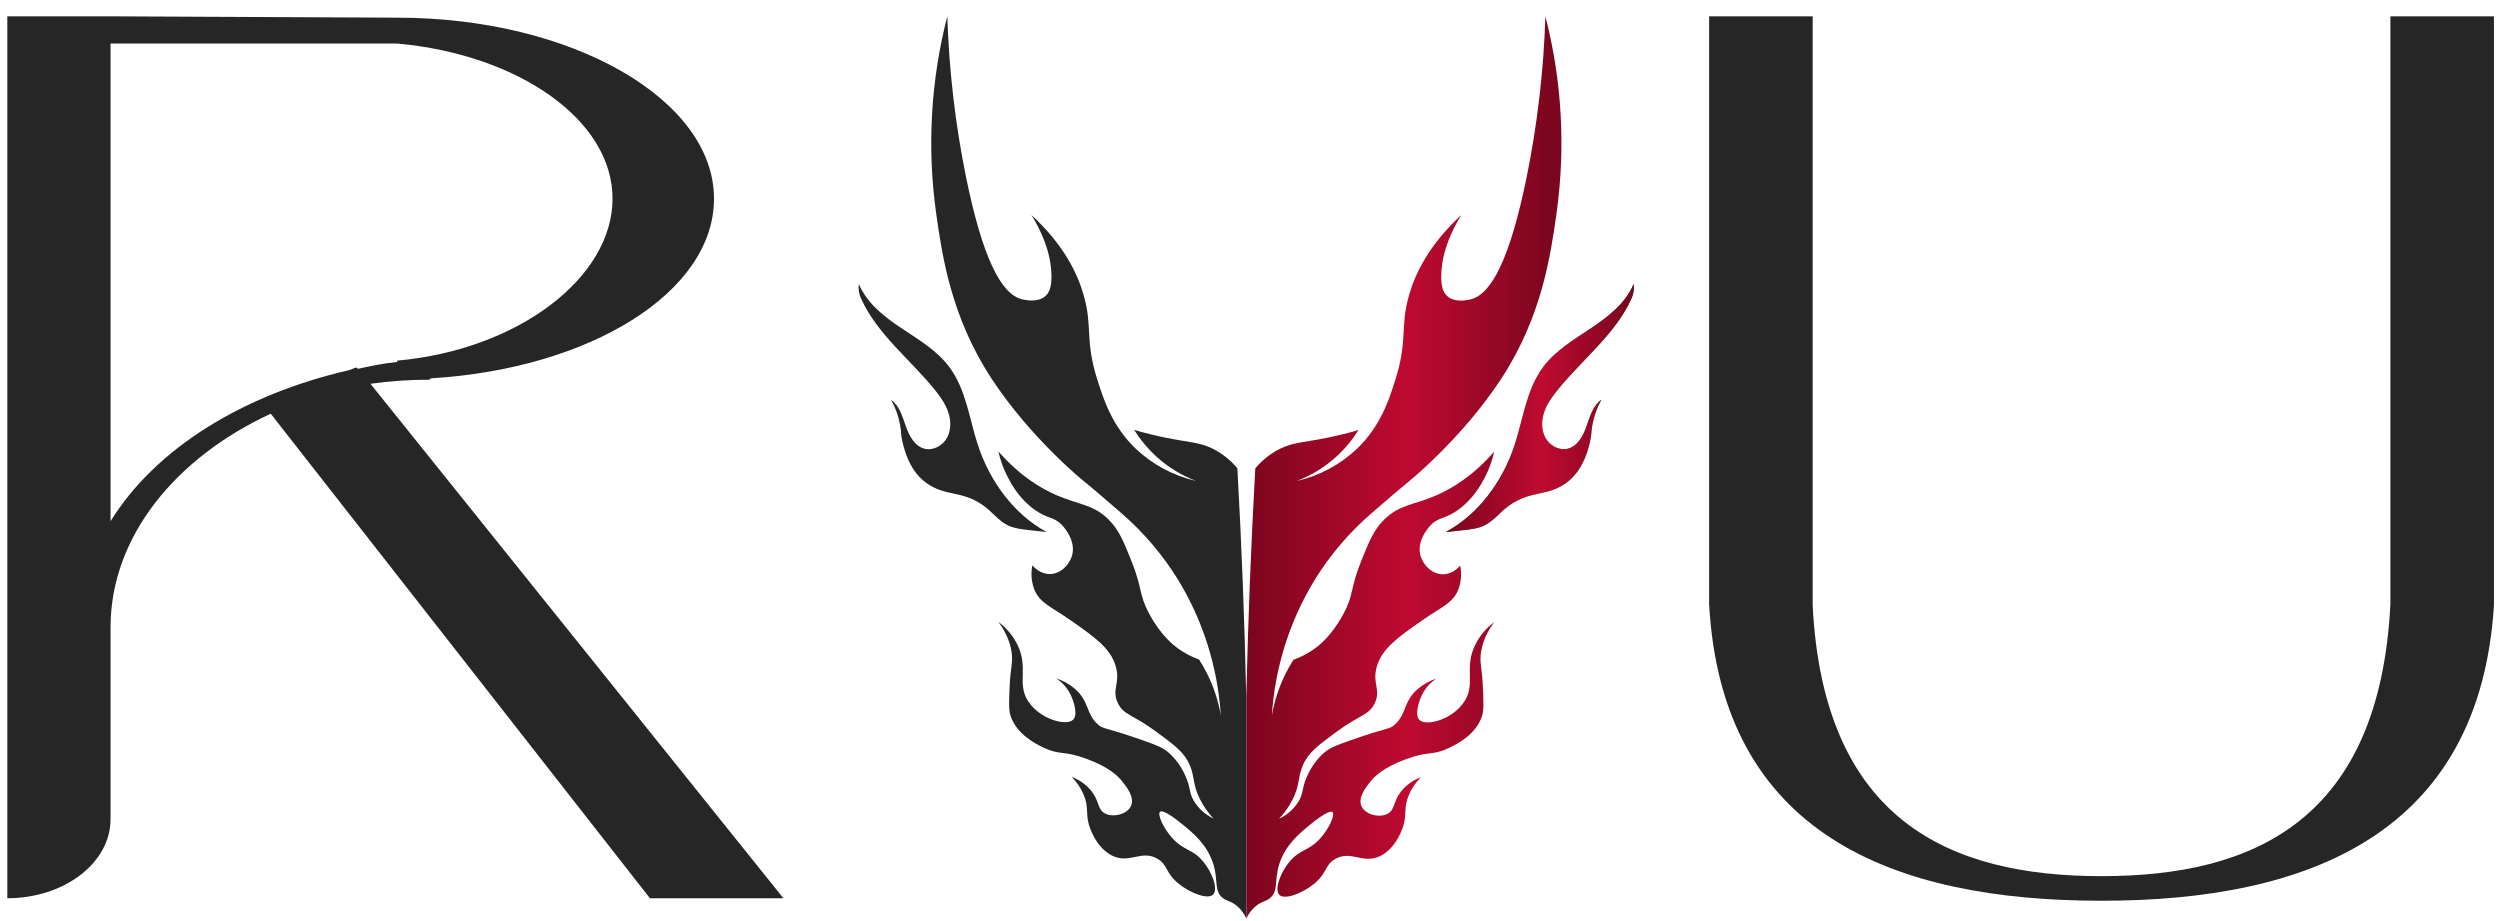
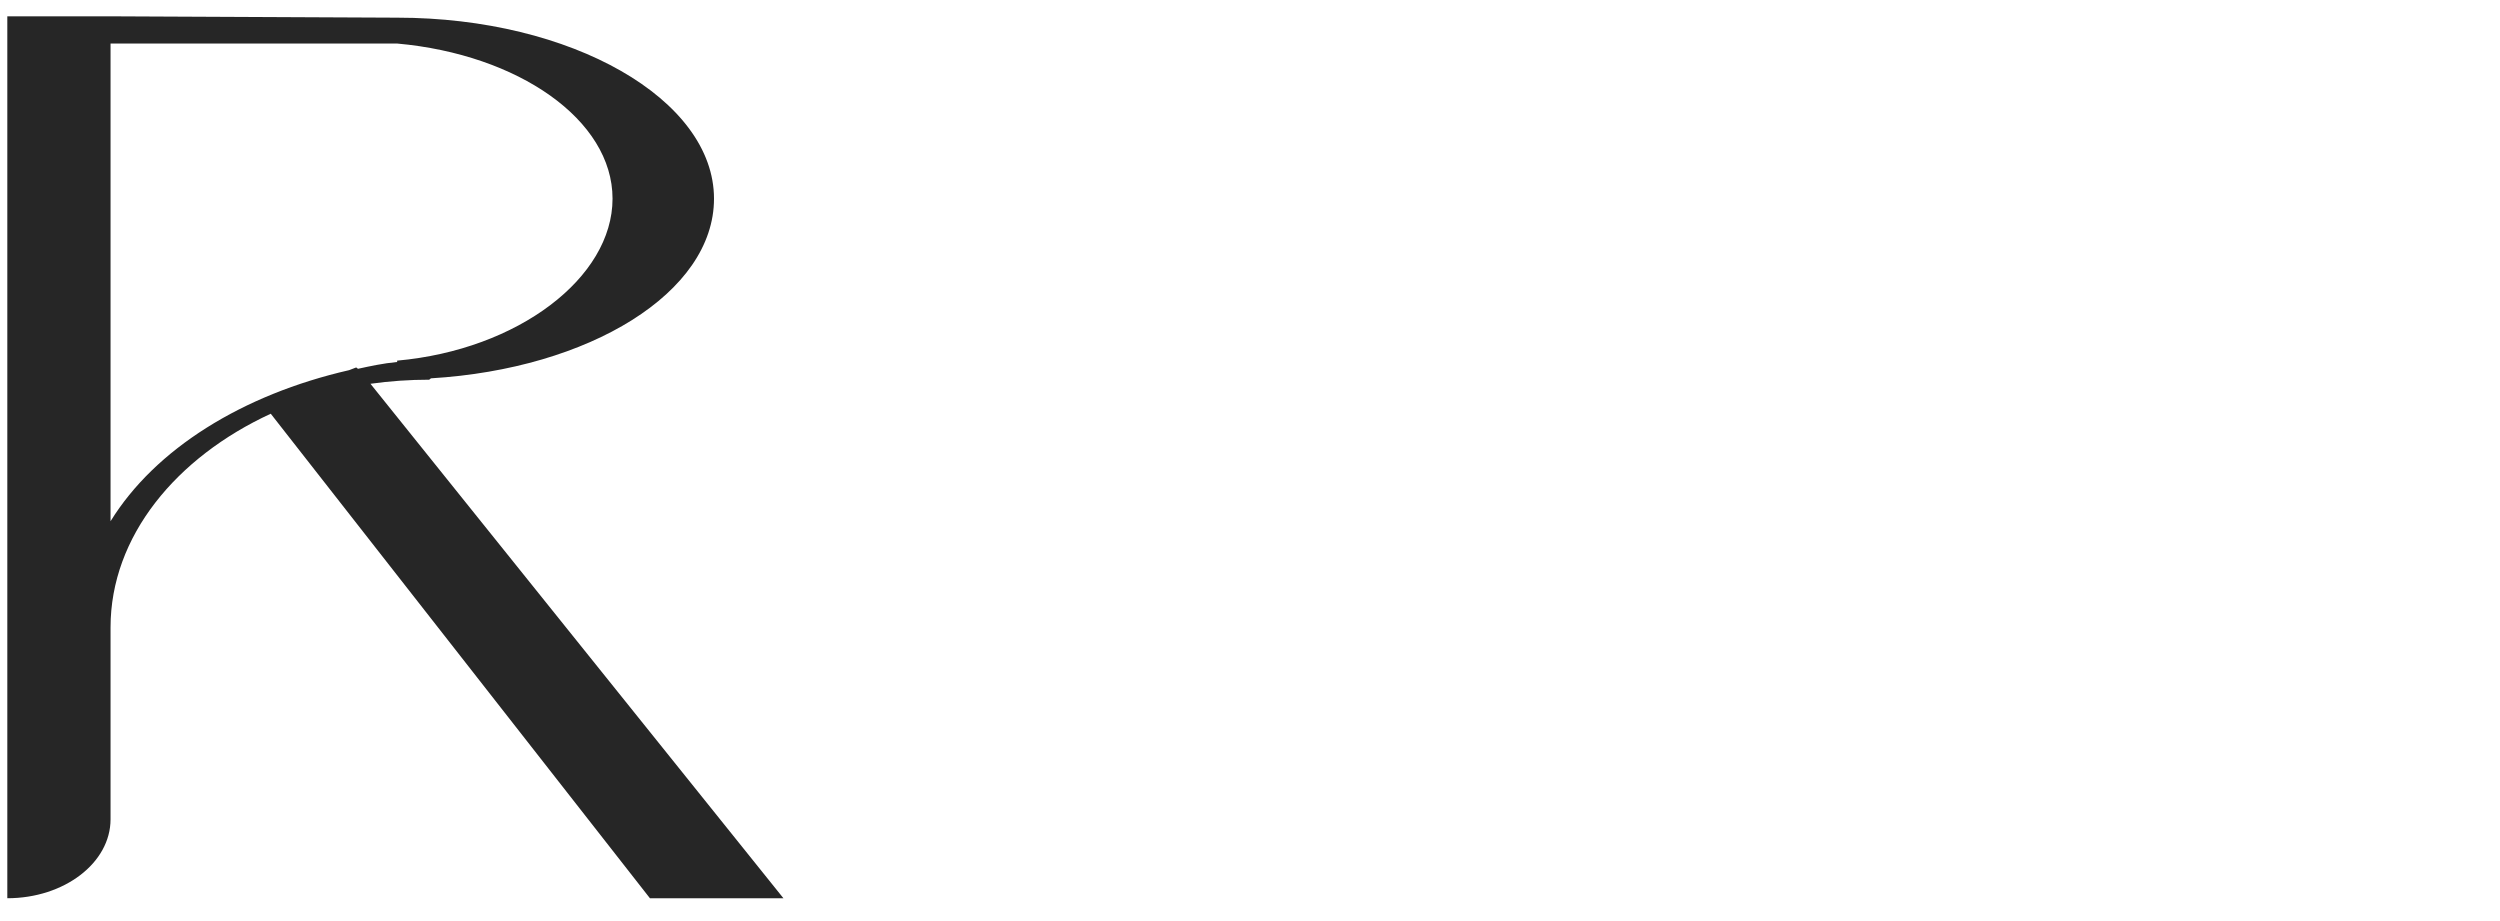
<svg xmlns="http://www.w3.org/2000/svg" width="133" height="49" viewBox="0 0 133 49" fill="none">
  <g clip-path="url(#clip0_180_1379)">
-     <path d="M79.492 33.095C79.057 33.421 78.706 33.845 78.467 34.334C77.892 35.551 78.495 36.333 77.941 37.261C77.353 38.25 75.896 38.667 75.517 38.303C75.235 38.033 75.498 37.282 75.653 36.963C75.825 36.611 76.09 36.313 76.419 36.101C76.057 36.216 75.722 36.402 75.434 36.648C74.636 37.332 74.859 37.954 74.198 38.553C73.911 38.816 73.896 38.668 71.895 39.367C70.972 39.69 70.704 39.815 70.411 40.072C70.037 40.413 69.74 40.83 69.539 41.295C69.252 41.928 69.359 42.157 69.101 42.61C68.852 43.024 68.485 43.355 68.047 43.559C68.332 43.255 68.573 42.913 68.762 42.541C69.164 41.746 69.038 41.37 69.3 40.74C69.587 40.048 70.098 39.672 71.119 38.921C72.373 37.998 72.822 38.059 73.13 37.424C73.488 36.681 72.987 36.371 73.246 35.464C73.52 34.507 74.352 33.921 75.627 33.026C76.698 32.276 77.294 32.098 77.586 31.356C77.735 30.95 77.769 30.511 77.682 30.088C77.618 30.165 77.29 30.539 76.785 30.551C76.193 30.566 75.739 30.073 75.588 29.62C75.325 28.83 75.962 28.105 76.067 27.992C76.515 27.483 76.804 27.663 77.545 27.143C78.375 26.558 78.79 25.783 78.994 25.398C79.22 24.965 79.387 24.504 79.491 24.027C78.35 25.333 77.237 25.994 76.401 26.357C75.198 26.878 74.447 26.835 73.624 27.657C73.082 28.197 72.85 28.771 72.418 29.842C71.804 31.366 72.046 31.599 71.449 32.699C70.827 33.848 70.145 34.362 69.913 34.527C69.574 34.768 69.204 34.961 68.812 35.101C68.234 36.004 67.843 37.013 67.663 38.07C67.825 35.52 68.603 33.048 69.932 30.865C70.749 29.538 71.765 28.343 72.944 27.323C73.875 26.515 74.454 26.015 75.005 25.568C75.005 25.568 77.8 23.302 79.865 20.149C82.029 16.845 82.492 13.577 82.807 11.348C83.297 7.85 83.096 4.289 82.215 0.868C82.124 3.748 81.79 6.615 81.215 9.439C80.353 13.652 79.371 15.669 78.228 15.928C78.066 15.966 77.386 16.12 76.984 15.745C76.767 15.545 76.663 15.223 76.675 14.639C76.703 13.383 77.241 12.246 77.744 11.438C75.997 13.045 75.289 14.573 74.967 15.682C74.469 17.398 74.91 18.061 74.233 20.206C73.885 21.306 73.434 22.679 72.2 23.867C71.302 24.719 70.192 25.314 68.986 25.59C70.349 25.07 71.503 24.117 72.272 22.878C71.671 23.053 71.095 23.192 70.548 23.301C69.304 23.55 68.794 23.531 68.095 23.875C67.591 24.129 67.144 24.484 66.782 24.917C66.556 28.952 66.397 32.987 66.304 37.023V48.873C66.326 48.826 66.351 48.778 66.378 48.726C66.48 48.542 66.612 48.377 66.769 48.237C67.097 47.95 67.315 47.979 67.561 47.782C68.028 47.406 67.778 46.869 68.052 45.987C68.373 44.952 69.139 44.328 69.731 43.845C69.868 43.733 70.712 43.046 70.889 43.208C71.035 43.341 70.726 44.036 70.279 44.555C69.655 45.279 69.192 45.158 68.627 45.813C68.116 46.405 67.788 47.322 68.06 47.605C68.332 47.887 69.272 47.533 69.879 47.044C70.615 46.456 70.46 46.022 71.04 45.695C71.893 45.217 72.507 45.993 73.434 45.538C74.342 45.095 74.668 43.91 74.679 43.864C74.834 43.275 74.679 42.965 74.935 42.333C75.084 41.965 75.308 41.631 75.591 41.352C75.16 41.507 74.782 41.783 74.503 42.146C74.12 42.669 74.205 43.068 73.842 43.281C73.41 43.533 72.635 43.348 72.43 42.89C72.225 42.431 72.671 41.871 72.909 41.577C73.1 41.34 73.556 40.842 74.806 40.385C76.057 39.928 76.196 40.214 77.065 39.8C77.448 39.617 78.52 39.109 78.845 38.085C78.941 37.778 78.926 37.374 78.89 36.565C78.846 35.536 78.725 35.363 78.772 34.85C78.814 34.416 78.964 33.808 79.492 33.095Z" fill="url(#paint0_linear_180_1379)" />
    <path d="M65.828 24.911C65.466 24.478 65.019 24.123 64.515 23.87C63.816 23.526 63.308 23.545 62.062 23.295C61.516 23.186 60.94 23.047 60.338 22.872C60.658 23.386 61.047 23.855 61.492 24.265C62.113 24.836 62.837 25.284 63.625 25.584C62.419 25.308 61.309 24.713 60.411 23.861C59.177 22.673 58.726 21.301 58.378 20.2C57.702 18.06 58.143 17.402 57.645 15.678C57.323 14.569 56.615 13.041 54.868 11.434C55.371 12.24 55.909 13.379 55.937 14.635C55.949 15.219 55.841 15.541 55.628 15.741C55.222 16.117 54.542 15.961 54.383 15.924C53.241 15.665 52.258 13.648 51.396 9.435C50.822 6.611 50.488 3.744 50.397 0.863C49.517 4.281 49.314 7.837 49.801 11.332C50.117 13.56 50.58 16.828 52.744 20.132C54.809 23.285 57.603 25.552 57.603 25.552C58.155 25.998 58.734 26.499 59.665 27.306C60.844 28.326 61.86 29.521 62.677 30.849C64.006 33.031 64.784 35.504 64.946 38.053C64.811 37.279 64.565 36.529 64.213 35.826C64.086 35.573 63.946 35.327 63.792 35.089C63.401 34.948 63.031 34.755 62.693 34.514C62.46 34.349 61.778 33.833 61.156 32.686C60.559 31.586 60.802 31.354 60.187 29.829C59.755 28.759 59.523 28.184 58.981 27.644C58.161 26.825 57.41 26.866 56.205 26.344C55.368 25.981 54.255 25.32 53.115 24.014C53.218 24.491 53.386 24.953 53.612 25.385C53.814 25.768 54.23 26.546 55.06 27.13C55.801 27.651 56.091 27.47 56.539 27.979C56.641 28.095 57.278 28.82 57.017 29.607C56.866 30.061 56.412 30.553 55.821 30.539C55.315 30.526 54.988 30.156 54.923 30.075C54.836 30.498 54.869 30.938 55.019 31.343C55.306 32.085 55.907 32.263 56.978 33.014C58.254 33.908 59.085 34.491 59.36 35.452C59.617 36.357 59.116 36.669 59.475 37.412C59.783 38.048 60.231 37.986 61.486 38.908C62.509 39.66 63.018 40.036 63.306 40.727C63.567 41.358 63.441 41.733 63.844 42.529C64.032 42.9 64.273 43.243 64.558 43.546C64.12 43.342 63.753 43.012 63.505 42.597C63.246 42.141 63.35 41.916 63.066 41.283C62.865 40.818 62.568 40.401 62.194 40.059C61.907 39.803 61.634 39.676 60.711 39.354C58.709 38.655 58.7 38.804 58.407 38.541C57.748 37.941 57.969 37.32 57.172 36.635C56.883 36.389 56.548 36.203 56.186 36.088C56.516 36.3 56.78 36.598 56.952 36.95C57.108 37.272 57.369 38.023 57.087 38.291C56.709 38.654 55.251 38.237 54.663 37.249C54.109 36.32 54.717 35.539 54.138 34.321C53.9 33.833 53.549 33.408 53.114 33.083C53.64 33.795 53.792 34.403 53.831 34.831C53.878 35.344 53.756 35.518 53.711 36.547C53.677 37.355 53.66 37.759 53.757 38.067C54.083 39.09 55.152 39.599 55.537 39.782C56.407 40.195 56.534 39.905 57.796 40.367C59.058 40.828 59.503 41.324 59.693 41.559C59.928 41.853 60.374 42.412 60.172 42.871C59.968 43.331 59.191 43.515 58.759 43.262C58.396 43.049 58.483 42.65 58.098 42.127C57.819 41.764 57.441 41.489 57.011 41.334C57.294 41.612 57.517 41.946 57.667 42.314C57.919 42.946 57.762 43.256 57.921 43.846C57.935 43.895 58.261 45.077 59.166 45.52C60.097 45.975 60.712 45.197 61.56 45.677C62.14 46.003 61.985 46.443 62.721 47.026C63.33 47.514 64.262 47.876 64.541 47.586C64.819 47.296 64.485 46.386 63.975 45.795C63.409 45.14 62.946 45.26 62.322 44.536C61.874 44.017 61.566 43.322 61.712 43.189C61.889 43.027 62.733 43.715 62.871 43.827C63.462 44.306 64.228 44.934 64.549 45.969C64.823 46.851 64.573 47.388 65.04 47.763C65.287 47.961 65.504 47.931 65.832 48.219C65.989 48.358 66.121 48.524 66.223 48.707C66.251 48.758 66.276 48.808 66.298 48.855V37.017C66.21 32.981 66.053 28.946 65.828 24.911Z" fill="#262626" />
    <path d="M54.724 28.199L55.682 28.305C53.92 27.347 52.649 25.585 52.023 23.671C51.563 22.262 51.389 20.709 50.501 19.52C49.841 18.639 48.862 18.063 47.945 17.452C47.028 16.841 46.109 16.122 45.69 15.104C45.653 15.382 45.7 15.666 45.825 15.917C46.687 17.794 48.41 19.111 49.715 20.717C50.014 21.086 50.296 21.483 50.447 21.927C50.598 22.37 50.607 22.891 50.374 23.304C50.142 23.716 49.638 23.989 49.179 23.87C48.654 23.732 48.364 23.177 48.186 22.665C48.008 22.153 47.849 21.583 47.406 21.27C47.525 21.484 47.626 21.709 47.708 21.94C47.852 22.35 47.934 22.779 47.953 23.213C48.213 24.67 48.796 25.343 49.276 25.69C50.324 26.445 51.158 26.058 52.34 26.913C52.786 27.236 53.125 27.708 53.621 27.951C53.968 28.114 54.351 28.158 54.724 28.199Z" fill="#262626" />
-     <path d="M82.885 20.72C84.186 19.113 85.911 17.796 86.776 15.92C86.901 15.668 86.948 15.384 86.911 15.106C86.491 16.123 85.57 16.841 84.656 17.453C83.741 18.064 82.76 18.639 82.1 19.52C81.212 20.709 81.038 22.262 80.578 23.672C79.951 25.587 78.681 27.346 76.919 28.305L77.876 28.2C78.253 28.159 78.637 28.114 78.976 27.949C79.472 27.706 79.811 27.235 80.257 26.912C81.441 26.057 82.277 26.444 83.321 25.688C83.8 25.341 84.384 24.668 84.643 23.211C84.662 22.777 84.745 22.348 84.889 21.939C84.971 21.707 85.072 21.483 85.191 21.268C84.748 21.581 84.588 22.15 84.41 22.663C84.231 23.177 83.943 23.73 83.418 23.868C82.959 23.988 82.454 23.715 82.223 23.302C81.991 22.889 81.999 22.374 82.15 21.925C82.301 21.476 82.589 21.088 82.885 20.72Z" fill="url(#paint1_linear_180_1379)" />
-     <path d="M82.885 20.72C84.186 19.113 85.911 17.796 86.776 15.92C86.901 15.668 86.948 15.384 86.911 15.106C86.491 16.123 85.57 16.841 84.656 17.453C83.741 18.064 82.76 18.639 82.1 19.52C81.212 20.709 81.038 22.262 80.578 23.672C79.951 25.587 78.681 27.346 76.919 28.305L77.876 28.2C78.253 28.159 78.637 28.114 78.976 27.949C79.472 27.706 79.811 27.235 80.257 26.912C81.441 26.057 82.277 26.444 83.321 25.688C83.8 25.341 84.384 24.668 84.643 23.211C84.662 22.777 84.745 22.348 84.889 21.939C84.971 21.707 85.072 21.483 85.191 21.268C84.748 21.581 84.588 22.15 84.41 22.663C84.231 23.177 83.943 23.73 83.418 23.868C82.959 23.988 82.454 23.715 82.223 23.302C81.991 22.889 81.999 22.374 82.15 21.925C82.301 21.476 82.589 21.088 82.885 20.72Z" fill="url(#paint2_linear_180_1379)" />
  </g>
  <path d="M19.708 20.417C20.749 20.272 21.791 20.2 22.833 20.2L22.927 20.127C31.356 19.62 37.985 15.566 37.985 10.57C37.985 5.284 30.409 0.94 21.128 0.94L5.881 0.868H0.389V47.786C3.419 47.786 5.881 45.903 5.881 43.586V33.377C5.881 28.526 9.385 24.326 14.404 22.01L34.576 47.786H41.678L19.708 20.417ZM18.95 19.548L18.571 19.693C12.889 20.996 8.249 23.892 5.881 27.73V2.316H21.128C27.568 2.895 32.587 6.37 32.587 10.57C32.587 14.769 27.568 18.607 21.128 19.186V19.258C20.371 19.331 19.708 19.476 19.045 19.62L18.95 19.548Z" fill="#262626" />
-   <path d="M127.169 0.868V32.139C126.589 43.629 119.92 46.611 111.801 46.611C103.683 46.611 97.014 43.629 96.434 32.211V0.868H90.925V32.139C91.601 44.356 100.687 47.92 111.801 47.92C122.82 47.92 131.905 44.356 132.678 32.211V0.868H127.169Z" fill="#262626" />
  <defs>
    <linearGradient id="paint0_linear_180_1379" x1="66.308" y1="24.872" x2="83.072" y2="24.872" gradientUnits="userSpaceOnUse">
      <stop stop-color="#7B051E" />
      <stop offset="0.51" stop-color="#BF0A30" />
      <stop offset="0.97" stop-color="#7B051E" />
    </linearGradient>
    <linearGradient id="paint1_linear_180_1379" x1="76.922" y1="21.706" x2="86.925" y2="21.706" gradientUnits="userSpaceOnUse">
      <stop stop-color="#006838" />
      <stop offset="0.51" stop-color="#8BCA83" />
      <stop offset="0.97" stop-color="#006838" />
    </linearGradient>
    <linearGradient id="paint2_linear_180_1379" x1="76.922" y1="21.706" x2="86.925" y2="21.706" gradientUnits="userSpaceOnUse">
      <stop stop-color="#7B051E" />
      <stop offset="0.51" stop-color="#BF0A30" />
      <stop offset="0.97" stop-color="#7B051E" />
    </linearGradient>
    <clipPath id="clip0_180_1379">
-       <rect width="41.246" height="48" fill="white" transform="translate(45.679 0.868)" />
-     </clipPath>
+       </clipPath>
  </defs>
</svg>